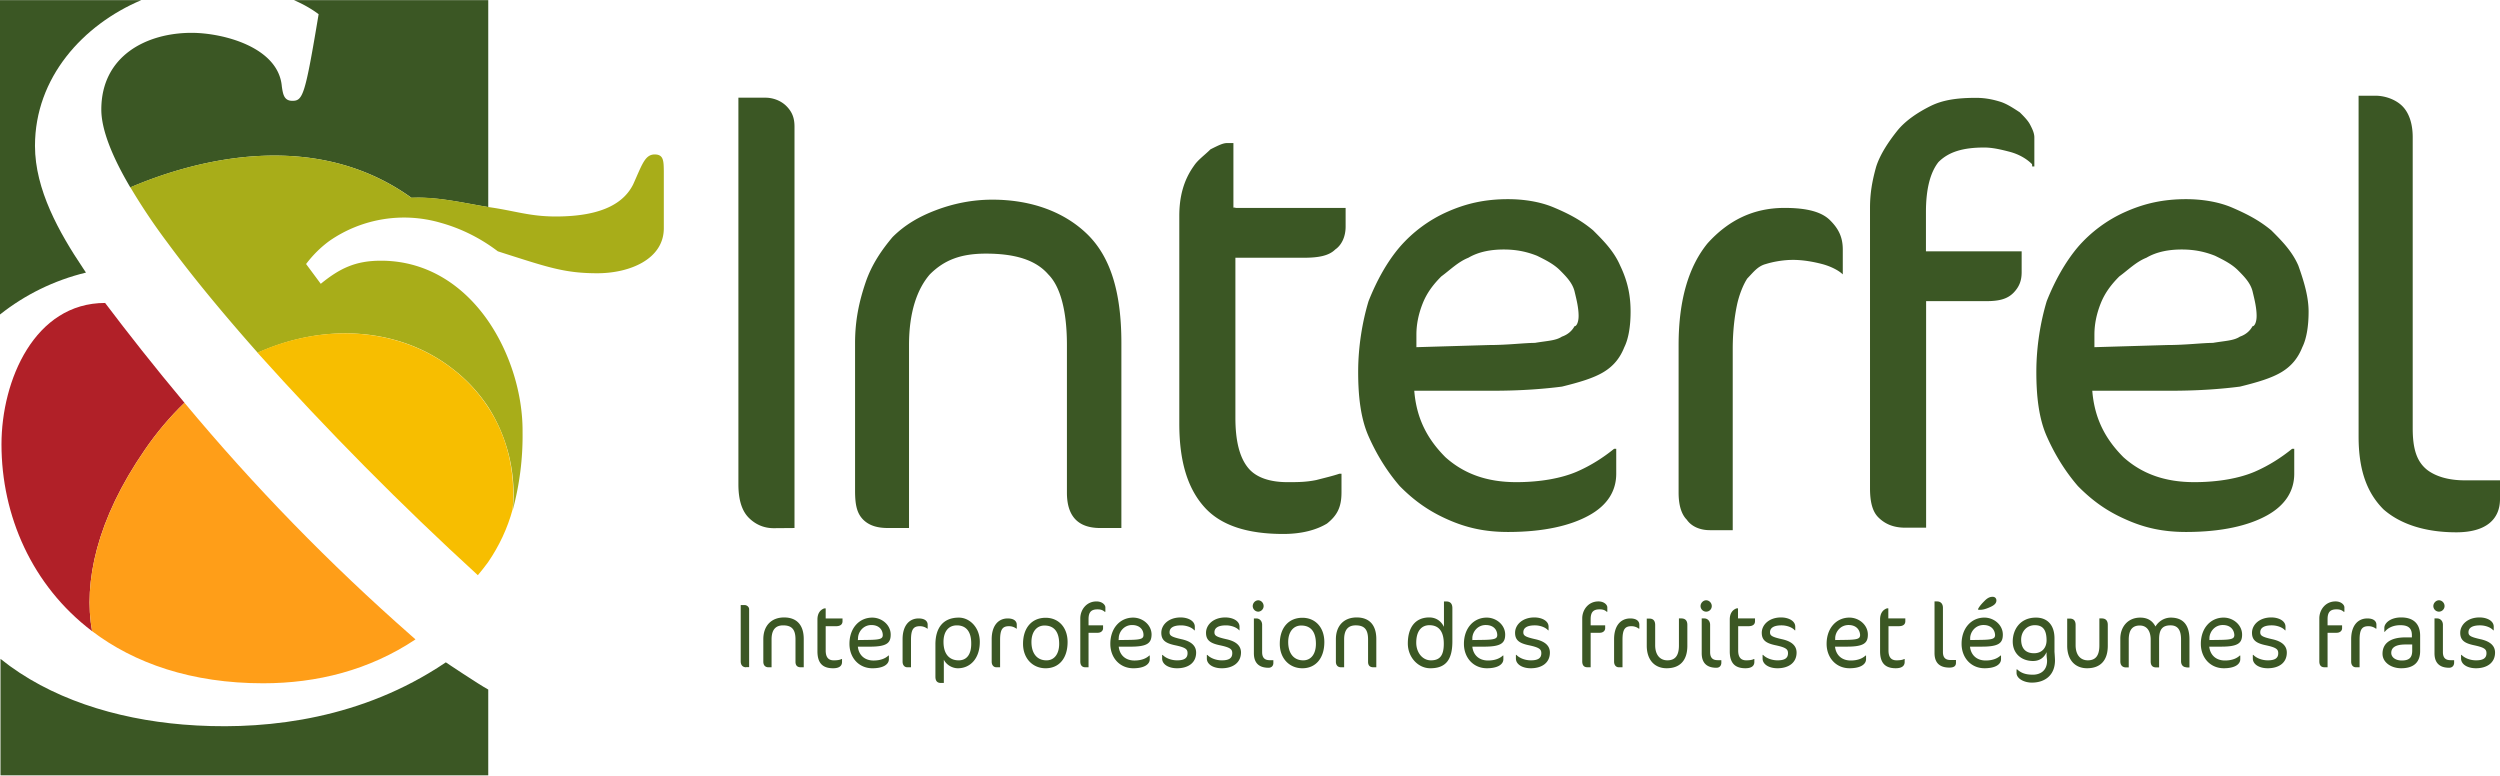
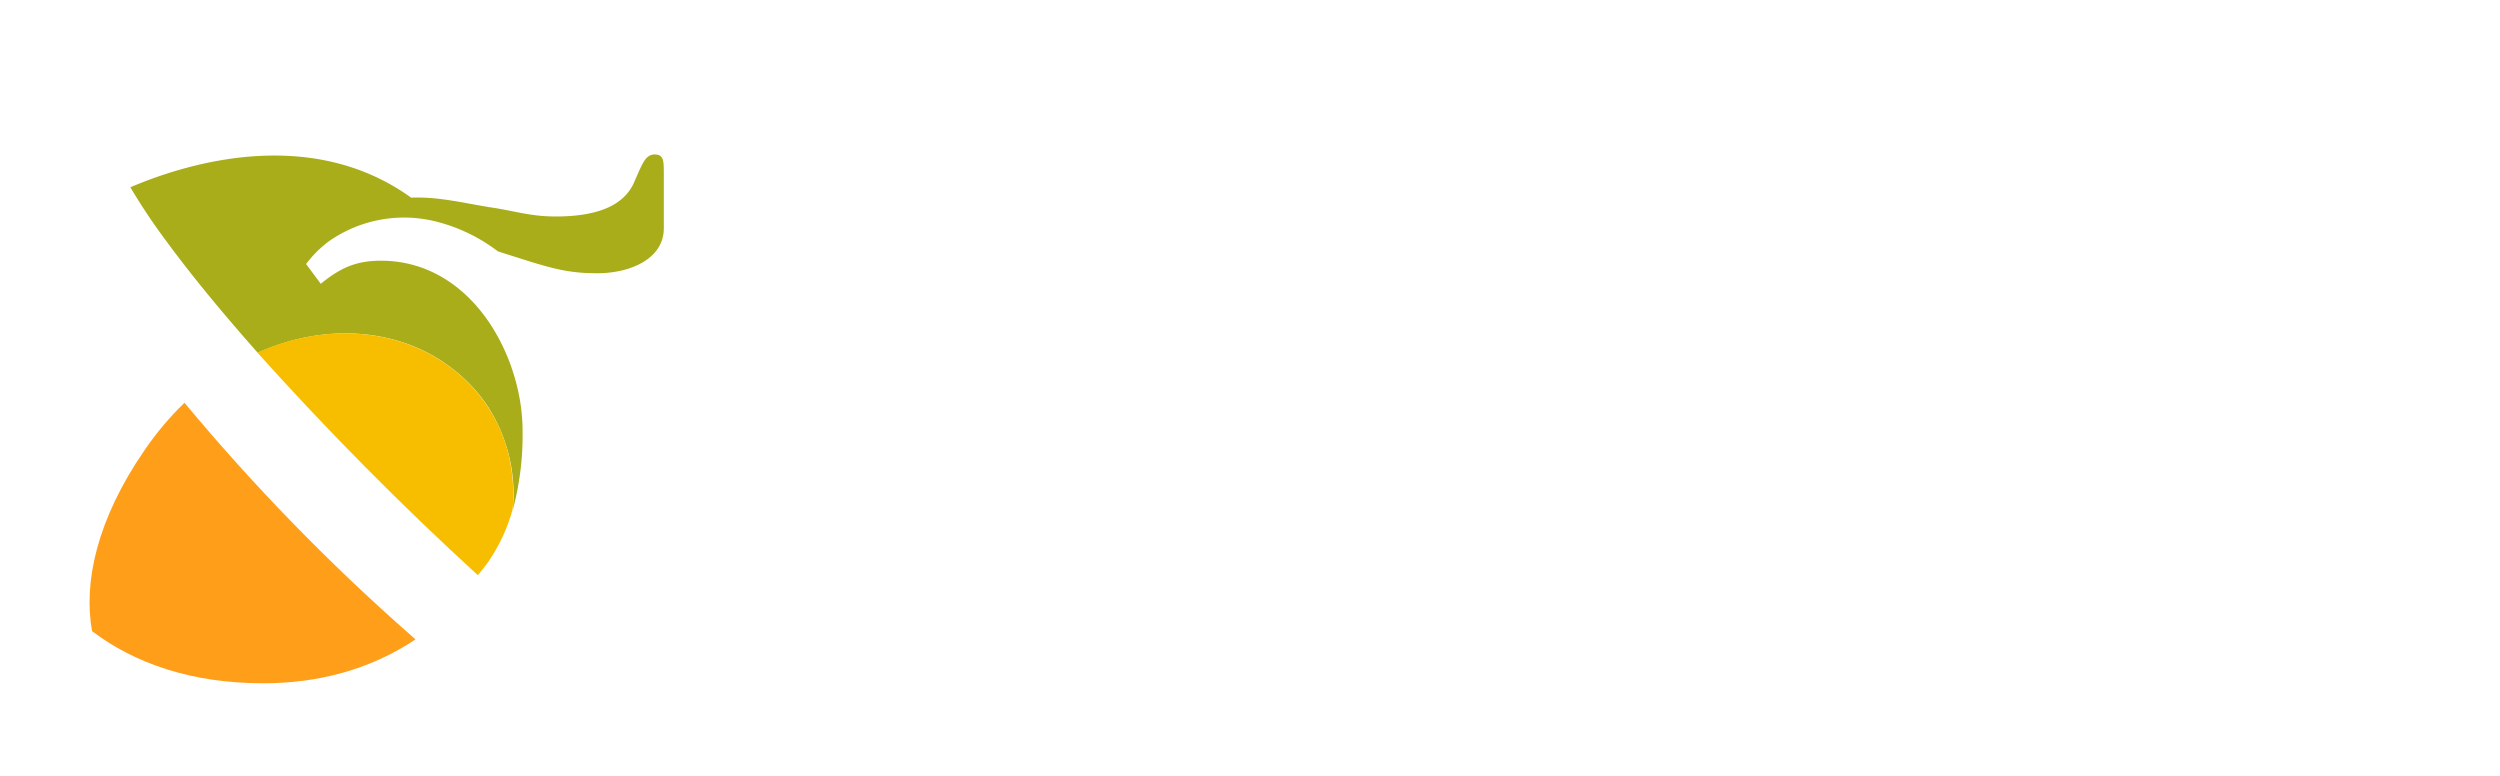
<svg xmlns="http://www.w3.org/2000/svg" viewBox="0 0 151.51 47">
-   <path d="M45.22 40.44c-.19 0-.33-.11-.33-.37v-3.4h.24c.13 0 .27.11.27.25v3.51h-.18v.01zm3.31 0c-.21 0-.32-.11-.32-.33v-1.36c0-.61-.23-.85-.75-.85-.44 0-.7.25-.7.85v1.69h-.19c-.18 0-.31-.11-.31-.34v-1.36c0-.83.5-1.32 1.26-1.32.74 0 1.19.43 1.19 1.31v1.71h-.18zm1.51-2.96h1.02v.17c0 .18-.12.3-.39.3h-.63v1.47c0 .42.17.6.49.6.18 0 .36-.02.47-.08h.03v.18c0 .25-.19.38-.54.38-.66 0-.95-.34-.95-1.03v-1.93c0-.17.04-.34.13-.46.07-.11.24-.21.31-.21h.06v.61zm2.68 1.71h-.73c.05.49.39.84.95.84.45 0 .73-.14.9-.3h.03v.22c0 .31-.33.55-1 .55-.81 0-1.39-.63-1.39-1.48 0-.96.6-1.59 1.38-1.59.58 0 1.12.44 1.12 1.03 0 .51-.24.73-1.26.73zm.09-1.31c-.49 0-.8.41-.81.79l-.01.12.67-.01c.71-.01.84-.08.84-.3-.01-.32-.23-.6-.69-.6zm3.39.22a.738.738 0 0 0-.45-.15c-.39 0-.54.19-.54.83v1.66h-.22c-.18 0-.29-.14-.29-.34v-1.36c0-.82.4-1.26.97-1.26.4 0 .55.18.55.38v.24h-.02zm1.85 2.4c-.34 0-.7-.21-.85-.52v1.41h-.18c-.21 0-.33-.11-.33-.38v-1.96c0-1 .47-1.62 1.42-1.62.65 0 1.27.59 1.27 1.47 0 1.01-.58 1.6-1.33 1.6zm-.06-2.6c-.52 0-.81.39-.81 1 0 .76.37 1.12.92 1.12.48 0 .76-.35.76-1 .01-.79-.35-1.12-.87-1.12zm3.61.2a.738.738 0 0 0-.45-.15c-.39 0-.54.19-.54.83v1.66h-.22c-.18 0-.29-.14-.29-.34v-1.36c0-.82.4-1.26.97-1.26.4 0 .55.18.55.38v.24h-.02zm1.77 2.4c-.79 0-1.37-.6-1.37-1.48 0-.98.54-1.58 1.37-1.58.79 0 1.33.59 1.33 1.47 0 .99-.52 1.59-1.33 1.59zm-.07-2.59c-.48 0-.79.39-.79 1 0 .68.33 1.11.91 1.11.5 0 .77-.42.77-1 0-.73-.31-1.11-.89-1.11zm3.65-.83c-.13-.12-.27-.15-.44-.15-.39 0-.54.18-.54.6v.37h.88v.18c0 .14-.12.27-.33.27h-.55v2.09h-.19c-.22 0-.31-.14-.31-.36v-2.6c0-.52.37-1.03.98-1.03.35 0 .54.21.54.36v.27h-.04zm1.58 2.11h-.73c.05.49.39.84.95.84.45 0 .73-.14.9-.3h.03v.22c0 .31-.33.55-1 .55-.81 0-1.39-.63-1.39-1.48 0-.96.6-1.59 1.38-1.59.58 0 1.12.44 1.12 1.03-.01.51-.25.73-1.26.73zm.08-1.31c-.49 0-.8.41-.81.79l-.01.12.67-.01c.71-.01.84-.08.84-.3 0-.32-.23-.6-.69-.6zm2.72 2.62c-.5 0-.9-.23-.9-.59v-.22h.03c.17.18.5.33.88.33.44 0 .63-.14.63-.43 0-.24-.1-.35-.78-.49-.55-.12-.81-.3-.81-.75 0-.48.44-.93 1.17-.93.44 0 .86.2.86.56v.22h-.03c-.13-.16-.45-.3-.8-.3-.5 0-.7.17-.7.42 0 .2.11.28.73.42.59.13.88.4.88.81 0 .62-.48.95-1.16.95zm2.71 0c-.5 0-.9-.23-.9-.59v-.22h.03c.17.18.5.33.88.33.44 0 .63-.14.63-.43 0-.24-.1-.35-.78-.49-.55-.12-.81-.3-.81-.75 0-.48.44-.93 1.17-.93.44 0 .86.2.86.56v.22h-.02c-.13-.16-.45-.3-.8-.3-.5 0-.7.17-.7.42 0 .2.11.28.73.42.59.13.88.4.88.81-.01.62-.5.95-1.17.95zm2.22-3.43c-.19 0-.34-.16-.34-.34s.15-.35.34-.35c.19.01.33.18.32.37-.01.17-.15.31-.32.32zm.62 3.4c-.58 0-.89-.29-.89-.88v-2.11h.15c.17 0 .35.13.35.39v1.65c0 .37.18.49.46.49h.22v.17c0 .18-.12.29-.29.29zm2.05.03c-.79 0-1.37-.6-1.37-1.48 0-.98.54-1.58 1.37-1.58.79 0 1.33.59 1.33 1.47 0 .99-.53 1.59-1.33 1.59zm-.07-2.59c-.48 0-.79.39-.79 1 0 .68.33 1.11.91 1.11.5 0 .77-.42.77-1 0-.73-.31-1.11-.89-1.11zm4.37 2.53c-.21 0-.32-.11-.32-.33v-1.36c0-.61-.23-.85-.75-.85-.44 0-.7.25-.7.85v1.69h-.19c-.18 0-.31-.11-.31-.34v-1.36c0-.83.5-1.32 1.26-1.32.74 0 1.19.43 1.19 1.31v1.71h-.18zm3.45.06c-.74 0-1.36-.67-1.36-1.5 0-1.01.48-1.58 1.3-1.58.36 0 .69.17.89.57v-1.54h.13c.25 0 .38.13.38.41v2.01c0 1.14-.42 1.63-1.34 1.63zm-.05-2.61c-.51 0-.8.39-.8 1.06 0 .59.37 1.07.89 1.07.54 0 .78-.29.78-1.01 0-.53-.16-1.12-.87-1.12zm3.33 1.3h-.73c.05.49.39.84.95.84.45 0 .73-.14.9-.3h.03v.22c0 .31-.33.55-1 .55-.81 0-1.39-.63-1.39-1.48 0-.96.6-1.59 1.38-1.59.58 0 1.12.44 1.12 1.03 0 .51-.25.73-1.26.73zm.08-1.31c-.49 0-.8.41-.81.79v.12l.67-.01c.71-.01.84-.08.84-.3-.01-.32-.23-.6-.7-.6zm2.73 2.62c-.5 0-.9-.23-.9-.59v-.22h.03c.17.18.5.33.88.33.44 0 .63-.14.63-.43 0-.24-.11-.35-.78-.49-.55-.12-.81-.3-.81-.75 0-.48.44-.93 1.17-.93.44 0 .86.2.86.56v.22h-.03c-.13-.16-.45-.3-.8-.3-.5 0-.7.17-.7.42 0 .2.11.28.73.42.59.13.88.4.88.81 0 .62-.49.95-1.16.95zm4.61-3.42c-.13-.12-.27-.15-.44-.15-.39 0-.54.18-.54.6v.37h.88v.18c0 .14-.12.27-.33.27h-.55v2.09h-.2c-.22 0-.31-.14-.31-.36v-2.6c0-.52.37-1.03.98-1.03.35 0 .54.21.54.36v.27h-.03zm1.94 1.02a.738.738 0 0 0-.45-.15c-.39 0-.54.19-.54.83v1.66h-.22c-.18 0-.29-.14-.29-.34v-1.36c0-.82.4-1.26.98-1.26.4 0 .55.18.55.38v.24h-.03zm1.69 2.4c-.73 0-1.21-.5-1.21-1.37v-1.64h.16c.23 0 .35.13.35.39v1.22c0 .6.3.92.74.92.46 0 .7-.27.7-.9v-1.64h.14c.24 0 .37.13.37.39v1.3c-.01.87-.46 1.33-1.25 1.33zm2.39-3.43c-.19 0-.34-.16-.34-.34s.16-.35.34-.35.34.16.34.35-.15.34-.34.34zm.62 3.4c-.58 0-.89-.29-.89-.88v-2.11h.16c.17 0 .35.13.35.39v1.65c0 .37.18.49.46.49h.22v.17c-.01.18-.12.29-.3.29zm1.32-2.99h1.02v.17c0 .18-.12.3-.39.3h-.63v1.47c0 .42.17.6.49.6.18 0 .36-.02.46-.08h.03v.18c0 .25-.19.38-.54.38-.66 0-.95-.34-.95-1.03v-1.93c0-.17.04-.34.13-.46.07-.11.24-.21.31-.21h.06v.61h.01zm2.38 3.02c-.5 0-.9-.23-.9-.59v-.22h.03c.17.18.5.33.88.33.44 0 .63-.14.63-.43 0-.24-.11-.35-.78-.49-.55-.12-.81-.3-.81-.75 0-.48.44-.93 1.17-.93.44 0 .86.2.86.56v.22h-.03c-.13-.16-.45-.3-.8-.3-.5 0-.7.17-.7.42 0 .2.11.28.73.42.59.13.88.4.88.81 0 .62-.49.95-1.16.95zm4.22-1.31h-.73c.05.49.39.84.95.84.45 0 .73-.14.9-.3h.03v.22c0 .31-.33.55-1 .55-.81 0-1.39-.63-1.39-1.48 0-.96.6-1.59 1.38-1.59.58 0 1.12.44 1.12 1.03 0 .51-.24.73-1.26.73zm.09-1.31c-.49 0-.8.41-.81.79v.12l.67-.01c.71-.01.84-.08.84-.3-.02-.32-.24-.6-.7-.6zm2.42-.4h1.02v.17c0 .18-.12.3-.39.3h-.63v1.47c0 .42.17.6.49.6.18 0 .36-.02.46-.08h.03v.18c0 .25-.19.38-.54.38-.66 0-.95-.34-.95-1.03v-1.93c0-.17.04-.34.13-.46.07-.11.24-.21.31-.21h.06v.61h.01zm3.69 2.98c-.58 0-.9-.28-.9-.88v-3.13h.16c.2 0 .35.13.35.39v2.68c0 .37.19.48.46.48h.33v.17c0 .2-.13.29-.4.29zm1.98-1.27h-.73c.05.49.39.84.95.84.45 0 .73-.14.9-.3h.03v.22c0 .31-.33.55-1 .55-.81 0-1.39-.63-1.39-1.48 0-.96.6-1.59 1.38-1.59.58 0 1.12.44 1.12 1.03 0 .51-.24.73-1.26.73zm.09-1.31c-.49 0-.8.41-.81.79v.12l.67-.01c.71-.01.84-.08.84-.3-.02-.32-.24-.6-.7-.6zm-.34-.95c.09-.2.28-.39.42-.53.19-.19.34-.23.47-.23.15 0 .23.1.23.22 0 .16-.11.28-.35.39-.35.16-.52.18-.66.18h-.09v-.03h-.02zm4.67 3.09c0 .92-.63 1.35-1.4 1.35-.47 0-.93-.24-.93-.59v-.21h.04c.21.19.46.32.95.32.48 0 .86-.27.86-.84 0-.08-.03-.24-.03-.38v-.15c-.12.28-.37.54-.82.54-.69 0-1.23-.44-1.23-1.18 0-.73.45-1.45 1.41-1.45.66 0 1.12.42 1.12 1.26v.81c.01.13.03.41.03.52zm-1.22-2.13c-.52 0-.83.42-.83.87 0 .59.32.83.78.83.48 0 .76-.33.76-.78 0-.64-.23-.92-.71-.92zm3.17 2.61c-.73 0-1.21-.5-1.21-1.37v-1.64h.16c.23 0 .35.13.35.39v1.22c0 .6.3.92.74.92.46 0 .7-.27.7-.9v-1.64h.14c.24 0 .37.13.37.39v1.3c-.01.87-.46 1.33-1.25 1.33zm6.02-.06c-.19 0-.33-.13-.33-.37v-1.31c0-.62-.23-.86-.64-.86-.49 0-.69.25-.69.85v1.7h-.17c-.24 0-.34-.13-.34-.37v-1.31c0-.54-.24-.86-.66-.86-.44 0-.67.26-.67.86v1.68h-.16c-.21 0-.35-.12-.35-.37V38.7c0-.68.43-1.27 1.21-1.27.44 0 .74.19.92.54.19-.32.54-.54.93-.54.74 0 1.13.44 1.13 1.32v1.7h-.18v-.01zm2.11-1.25h-.73c.05.49.39.84.95.84.45 0 .73-.14.9-.3h.03v.22c0 .31-.33.55-1 .55-.81 0-1.39-.63-1.39-1.48 0-.96.6-1.59 1.38-1.59.58 0 1.12.44 1.12 1.03 0 .51-.24.73-1.26.73zm.09-1.31c-.49 0-.8.41-.81.79v.12l.67-.01c.71-.01.84-.08.84-.3-.02-.32-.24-.6-.7-.6zm2.72 2.62c-.5 0-.9-.23-.9-.59v-.22h.03c.17.18.5.33.88.33.44 0 .63-.14.63-.43 0-.24-.11-.35-.78-.49-.55-.12-.81-.3-.81-.75 0-.48.44-.93 1.17-.93.44 0 .86.2.86.56v.22h-.03c-.13-.16-.45-.3-.8-.3-.5 0-.7.17-.7.42 0 .2.11.28.73.42.59.13.88.4.88.81 0 .62-.48.95-1.16.95zm4.61-3.42c-.13-.12-.27-.15-.44-.15-.39 0-.54.18-.54.6v.37h.88v.18c0 .14-.12.27-.33.27h-.55v2.09h-.19c-.22 0-.31-.14-.31-.36v-2.6c0-.52.37-1.03.98-1.03.35 0 .54.21.54.36v.27h-.04zm1.95 1.02a.738.738 0 0 0-.45-.15c-.39 0-.54.19-.54.83v1.66h-.22c-.18 0-.29-.14-.29-.34v-1.36c0-.82.4-1.26.98-1.26.4 0 .55.18.55.38v.24h-.03zm1.53 2.4c-.6 0-1.13-.35-1.13-.88 0-.64.49-.99 1.38-.99h.4v-.13c0-.43-.22-.61-.7-.61-.44 0-.77.17-.94.4h-.03v-.24c0-.27.35-.63 1.02-.63.75 0 1.15.39 1.15 1.11v.93c0 .61-.32 1.04-1.15 1.04zm.66-1.44h-.4c-.59 0-.86.18-.86.51 0 .26.25.46.64.46.45 0 .63-.18.63-.6v-.37h-.01zm1.63-1.99c-.19 0-.34-.16-.34-.34s.16-.35.34-.35.34.16.34.35-.16.34-.34.34zm.62 3.4c-.58 0-.89-.29-.89-.88v-2.11h.16c.17 0 .35.13.35.39v1.65c0 .37.18.49.46.49h.22v.17c-.01.18-.13.29-.3.29zm1.62.03c-.5 0-.9-.23-.9-.59v-.22h.03c.17.18.5.33.88.33.44 0 .63-.14.63-.43 0-.24-.11-.35-.78-.49-.55-.12-.81-.3-.81-.75 0-.48.44-.93 1.17-.93.44 0 .86.2.86.56v.22h-.03c-.13-.16-.45-.3-.8-.3-.5 0-.7.17-.7.42 0 .2.11.28.73.42.59.13.88.4.88.81 0 .62-.49.95-1.16.95zM46.89 32.01c-.63 0-1.13-.25-1.51-.63-.38-.38-.63-1.01-.63-2.02V5.92h1.64c.38 0 .88.13 1.26.5.38.38.5.76.5 1.26V32l-1.26.01zM66.68 32c-1.39 0-2.02-.76-2.02-2.14v-8.95c0-2.02-.38-3.53-1.13-4.28-.76-.88-2.02-1.26-3.78-1.26-1.51 0-2.52.38-3.4 1.26-.76.88-1.26 2.27-1.26 4.28V32h-1.26c-.63 0-1.13-.13-1.51-.5-.38-.38-.5-.88-.5-1.76v-8.95c0-1.39.25-2.52.63-3.65s1.01-2.02 1.64-2.77c.76-.76 1.64-1.26 2.65-1.64 1.01-.38 2.14-.63 3.4-.63 2.39 0 4.41.76 5.8 2.14 1.39 1.39 2.02 3.53 2.02 6.55V32h-1.28zm8.19-19.4h6.68v1.13c0 .63-.25 1.13-.63 1.39-.38.38-1.01.5-1.89.5h-4.16v9.7c0 1.39.25 2.39.76 3.02.5.63 1.39.88 2.39.88.63 0 1.13 0 1.76-.13.5-.13 1.01-.25 1.39-.38h.13v1.13c0 .88-.25 1.39-.88 1.89-.63.38-1.51.63-2.65.63-2.14 0-3.78-.5-4.79-1.64-1.01-1.13-1.51-2.77-1.51-5.04v-12.6c0-1.13.25-2.14.88-3.02.25-.38.63-.63 1.01-1.01.5-.25.76-.38 1.01-.38h.38v3.91h.12v.02zm23.95 6.3c0 .88-.13 1.64-.38 2.14-.25.63-.63 1.13-1.26 1.51-.63.38-1.51.63-2.52.88-1.01.13-2.39.25-4.16.25h-4.79c.13 1.64.76 2.9 1.89 4.03 1.13 1.01 2.52 1.51 4.29 1.51 1.51 0 2.77-.25 3.66-.63.88-.38 1.64-.88 2.27-1.39h.13v1.51c0 1.01-.5 1.89-1.64 2.52-1.13.63-2.77 1.01-4.92 1.01-1.39 0-2.52-.25-3.66-.76-1.13-.5-2.02-1.13-2.9-2.02-.76-.88-1.39-1.89-1.89-3.02-.5-1.13-.63-2.52-.63-3.91 0-1.51.25-3.02.63-4.28.5-1.26 1.13-2.39 1.89-3.28.76-.88 1.76-1.64 2.9-2.14 1.13-.5 2.27-.76 3.66-.76.88 0 1.89.13 2.77.5s1.64.76 2.39 1.39c.63.63 1.26 1.26 1.64 2.14.5 1.04.63 1.92.63 2.8zm-3.15.25c0-.5-.13-1.01-.25-1.51-.13-.5-.5-.88-.88-1.26s-.88-.63-1.39-.88c-.63-.25-1.26-.38-2.02-.38s-1.51.13-2.14.5c-.63.25-1.13.76-1.64 1.13-.5.5-.88 1.01-1.13 1.64s-.38 1.26-.38 1.89v.76l4.41-.13c1.13 0 2.14-.13 2.77-.13.76-.13 1.26-.13 1.64-.38.38-.13.63-.38.76-.63.12.01.25-.24.25-.62zm16.01-2.52c-.25-.25-.76-.5-1.26-.63s-1.13-.25-1.76-.25-1.26.13-1.64.25c-.5.13-.76.5-1.13.88-.25.38-.5 1.01-.63 1.64s-.25 1.51-.25 2.65v10.96h-1.39c-.63 0-1.13-.25-1.39-.63-.38-.38-.5-1.01-.5-1.64v-8.95c0-2.77.63-4.79 1.76-6.17 1.26-1.39 2.77-2.14 4.66-2.14 1.39 0 2.27.25 2.77.76.5.5.76 1.01.76 1.76v1.64-.13zm11.47-6.68c-.38-.38-.88-.63-1.39-.76-.5-.13-1.01-.25-1.51-.25-1.26 0-2.14.25-2.77.88-.5.63-.76 1.64-.76 3.02v2.39h5.8v1.26c0 .5-.13.88-.5 1.26-.38.38-.88.5-1.64.5h-3.65v13.73h-1.26c-.76 0-1.26-.25-1.64-.63s-.5-1.01-.5-1.76V12.6c0-.88.13-1.64.38-2.52.25-.76.76-1.51 1.26-2.14s1.26-1.13 2.02-1.51c.76-.38 1.64-.5 2.77-.5.63 0 1.13.13 1.51.25.38.13.76.38 1.14.63.25.25.5.5.63.76.13.25.25.5.25.76v1.76h-.13l-.01-.14zm16.76 8.95c0 .88-.13 1.64-.38 2.14-.25.63-.63 1.13-1.26 1.51-.63.38-1.51.63-2.52.88-1.01.13-2.39.25-4.16.25h-4.79c.13 1.64.76 2.9 1.89 4.03 1.13 1.01 2.52 1.51 4.29 1.51 1.51 0 2.77-.25 3.66-.63.88-.38 1.64-.88 2.27-1.39h.13v1.51c0 1.01-.51 1.89-1.64 2.52-1.13.63-2.77 1.01-4.92 1.01-1.39 0-2.52-.25-3.65-.76-1.14-.5-2.02-1.13-2.9-2.02-.76-.88-1.39-1.89-1.89-3.02-.5-1.13-.63-2.52-.63-3.91 0-1.51.25-3.02.63-4.28.5-1.26 1.14-2.39 1.89-3.28.76-.88 1.76-1.64 2.9-2.14 1.13-.5 2.27-.76 3.65-.76.88 0 1.89.13 2.77.5.88.38 1.64.76 2.4 1.39.63.63 1.26 1.26 1.64 2.14.37 1.04.62 1.92.62 2.8zm-3.15.25c0-.5-.13-1.01-.25-1.51-.13-.5-.5-.88-.88-1.26s-.88-.63-1.39-.88c-.63-.25-1.26-.38-2.02-.38s-1.51.13-2.14.5c-.63.25-1.13.76-1.64 1.13-.5.5-.88 1.01-1.13 1.64s-.38 1.26-.38 1.89v.76l4.41-.13c1.13 0 2.14-.13 2.77-.13.76-.13 1.26-.13 1.64-.38.38-.13.63-.38.76-.63.12.01.25-.24.25-.62zm14.75 11.09c0 1.26-.88 2.02-2.65 2.02-1.89 0-3.4-.5-4.41-1.39-1.01-1.01-1.51-2.39-1.51-4.41V5.8h1.01c.63 0 1.26.25 1.64.63s.63 1.01.63 1.89v17.64c0 1.26.25 2.02.88 2.52.5.38 1.26.63 2.27.63h2.14v1.13zM17.72 6.11c-.51 0-.57-.4-.64-.87-.2-2.39-3.57-3.25-5.47-3.25-2.74 0-5.47 1.4-5.47 4.65 0 1.22.66 2.86 1.76 4.72 3.29-1.41 10.85-3.82 17.04.63l.37-.01c1.47 0 2.87.34 4.28.57V.01H17.82c.55.24 1.05.52 1.49.85-.82 4.92-.95 5.25-1.59 5.25" fill="#3b5724" />
-   <path d="M5.05 16.28c-1.47-2.19-2.93-4.79-2.93-7.44 0-4.15 2.92-7.34 6.44-8.83H0v19.05c1.5-1.19 3.27-2.07 5.21-2.54l-.16-.24" fill="#3b5724" />
-   <path d="M8.79 27.24c.7-1.02 1.5-1.97 2.39-2.83-1.84-2.2-3.45-4.25-4.81-6.05-4.27 0-6.28 4.68-6.28 8.57 0 4.32 1.85 8.56 5.49 11.32-.53-2.94.27-6.76 3.21-11.01" fill="#b12028" />
  <path d="M39.68 9.36c-.6 0-.77.63-1.31 1.82-.49.97-1.64 1.94-4.69 1.94-1.59 0-2.49-.35-4.07-.57-.01 0-.03 0-.04-.01-1.41-.23-2.81-.57-4.28-.57-.13 0-.25 0-.37.01-6.17-4.44-13.74-2.03-17.02-.63a37.15 37.15 0 0 0 2.23 3.33c1.58 2.15 3.49 4.44 5.49 6.7 4.25-1.91 8.75-1.43 11.82.98.84.64 1.56 1.42 2.15 2.31a9.813 9.813 0 0 1 1.49 6.22c.41-1.53.61-3.11.59-4.69v-.1c0-2.21-.73-4.67-2.08-6.64-1.44-2.09-3.6-3.61-6.37-3.66h-.15c-1.53 0-2.49.47-3.63 1.4l-.89-1.2c.4-.53.87-1 1.4-1.39a7.936 7.936 0 0 1 6.75-1.11c1.26.35 2.43.94 3.47 1.73l.59.19c2.51.8 3.53 1.14 5.44 1.14 1.96 0 4.03-.85 4.03-2.73v-3.47c-.01-.6-.01-1-.55-1" fill="#a8ad19" />
-   <path d="M29.59 41.79v5.2H.03v-7.06c2.97 2.39 6.96 3.64 11.06 3.98 4.37.36 9.89-.13 14.89-3.11.35-.2.71-.44 1.04-.66-.02-.01 2 1.34 2.57 1.65" fill="#3b5724" />
  <path d="M24.92 38.52c-4.94-4.34-9.54-9.06-13.74-14.11-.89.86-1.69 1.81-2.39 2.83-2.94 4.25-3.74 8.08-3.21 11.01 2.57 1.95 6.03 3.16 10.37 3.16 3.25 0 6.43-.79 9.23-2.66" fill="#ff9e18" />
  <path d="M29.57 24.66c-.58-.88-1.3-1.66-2.15-2.31-3.08-2.4-7.59-2.88-11.82-.98 4.23 4.71 8.69 9.22 13.36 13.49.22-.26.42-.52.62-.79.67-.98 1.18-2.06 1.49-3.21.18-2.25-.31-4.39-1.5-6.2" fill="#f7be00" />
</svg>